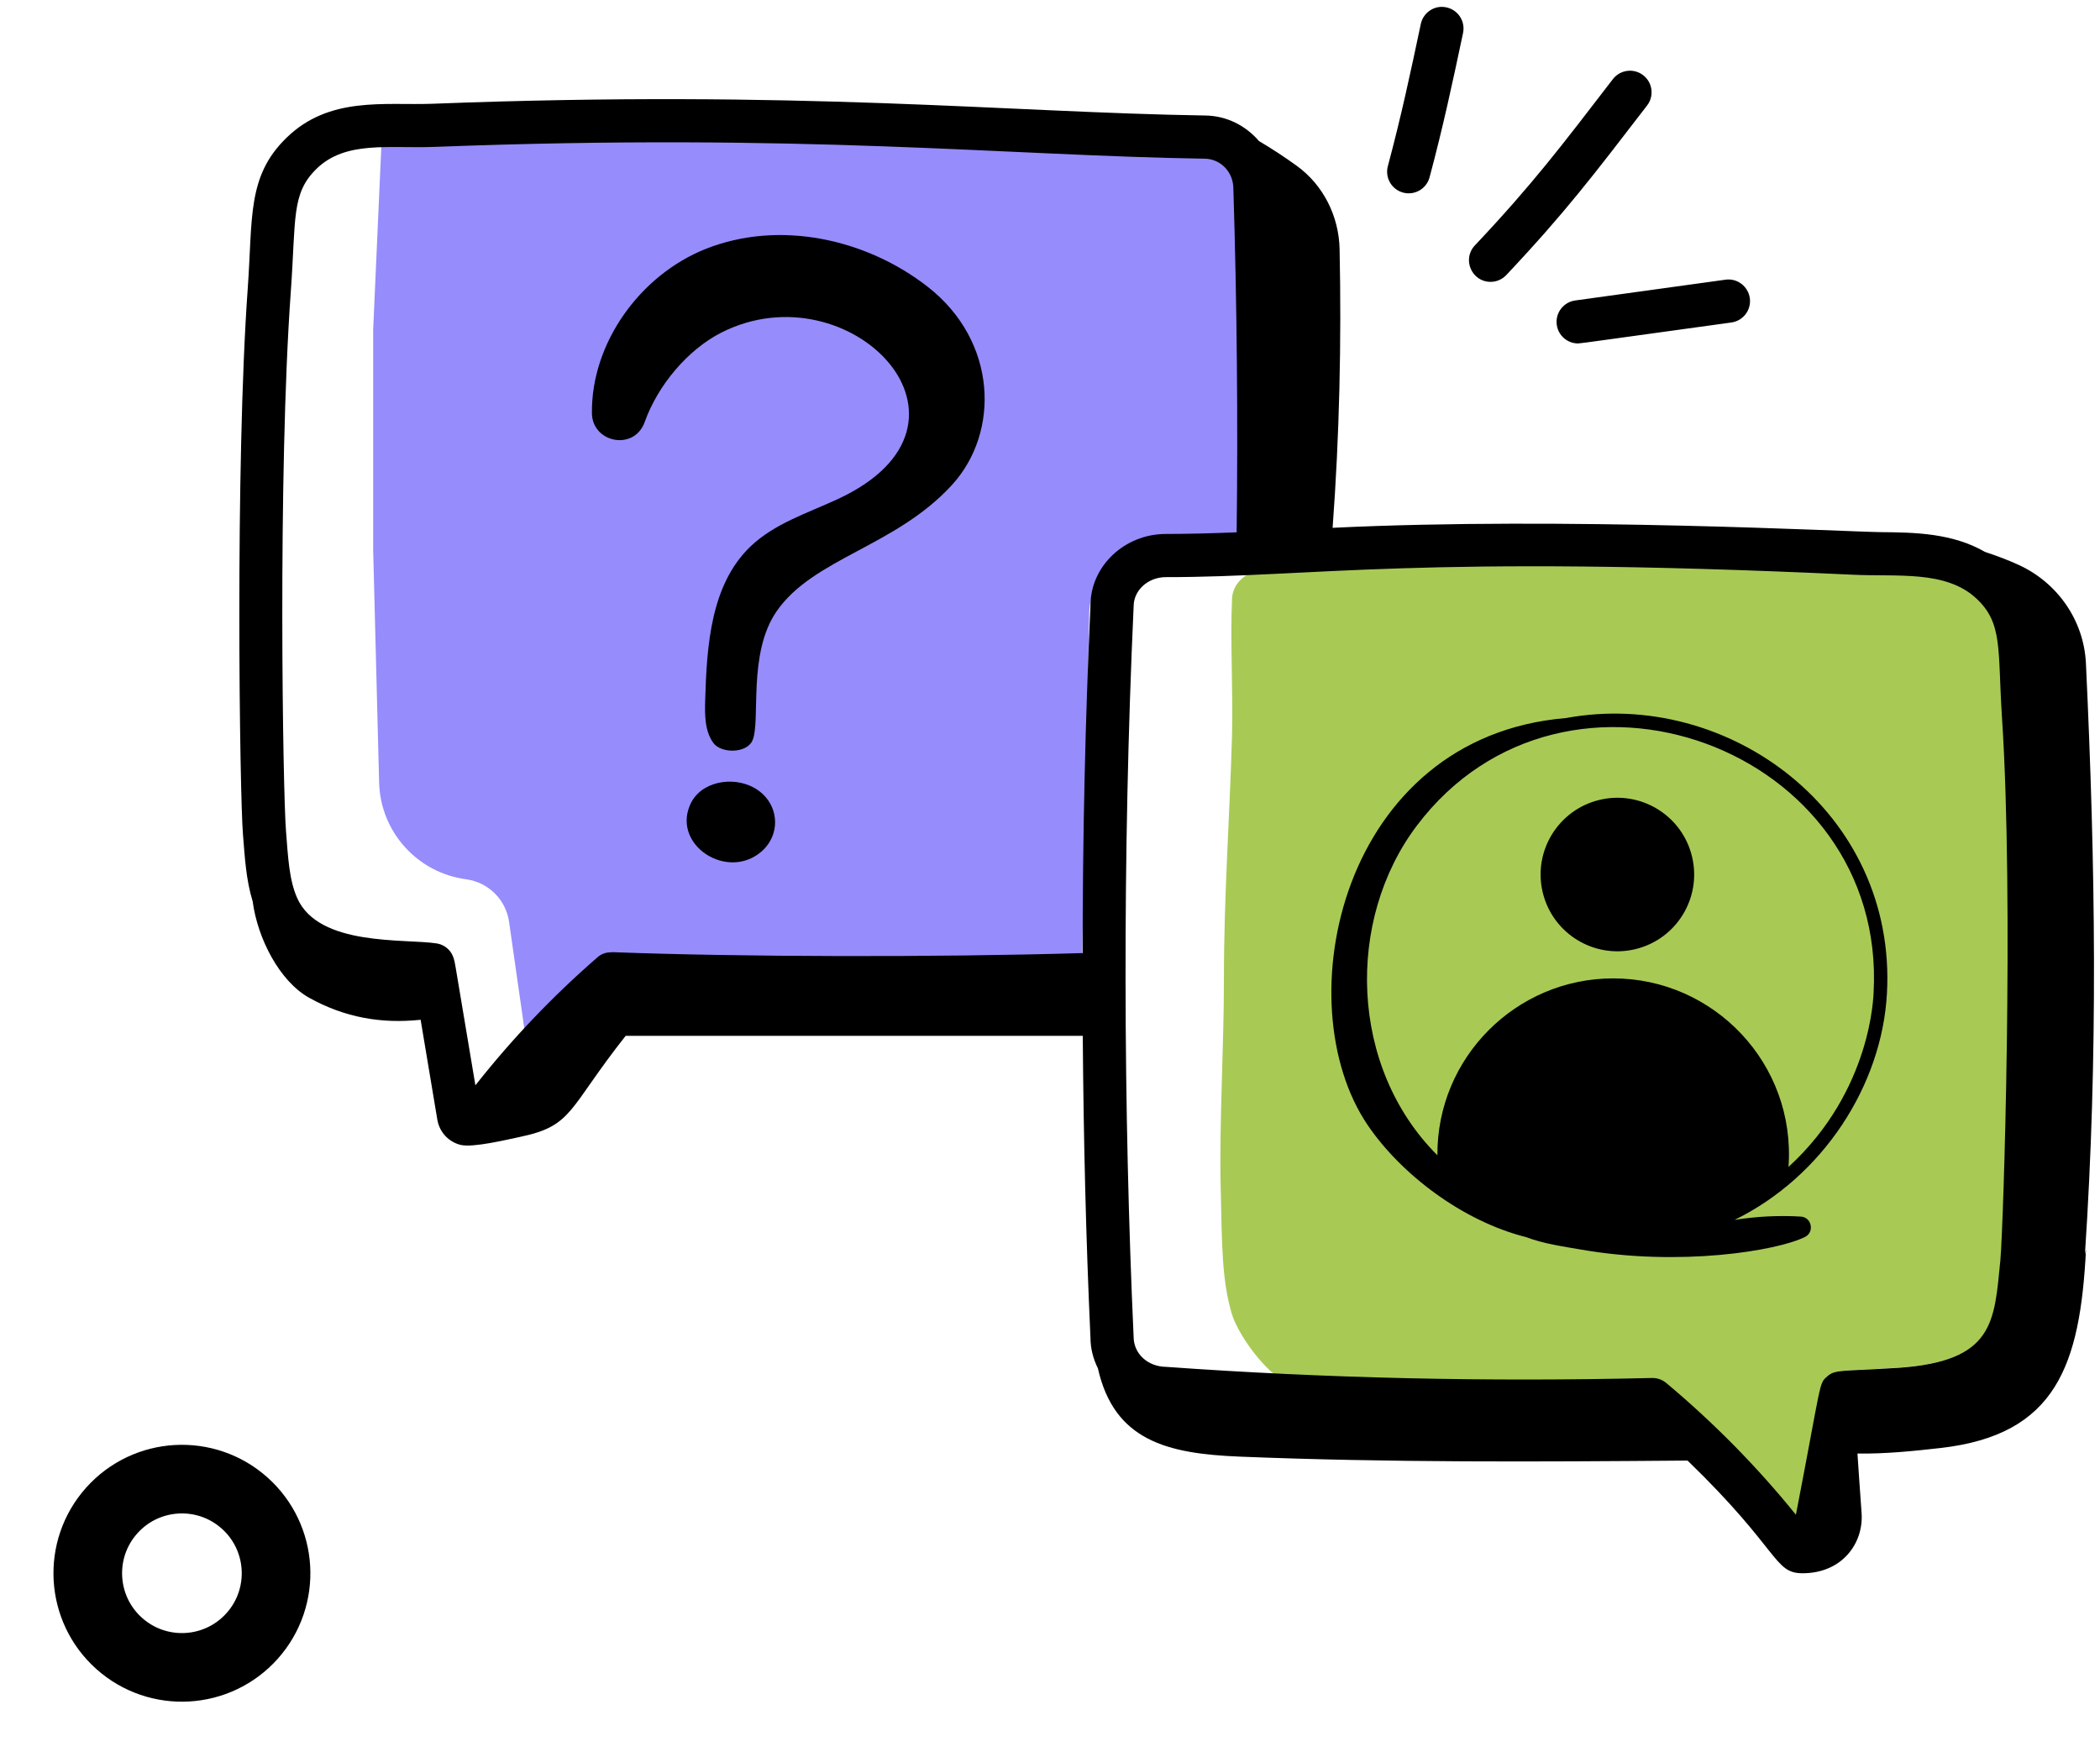
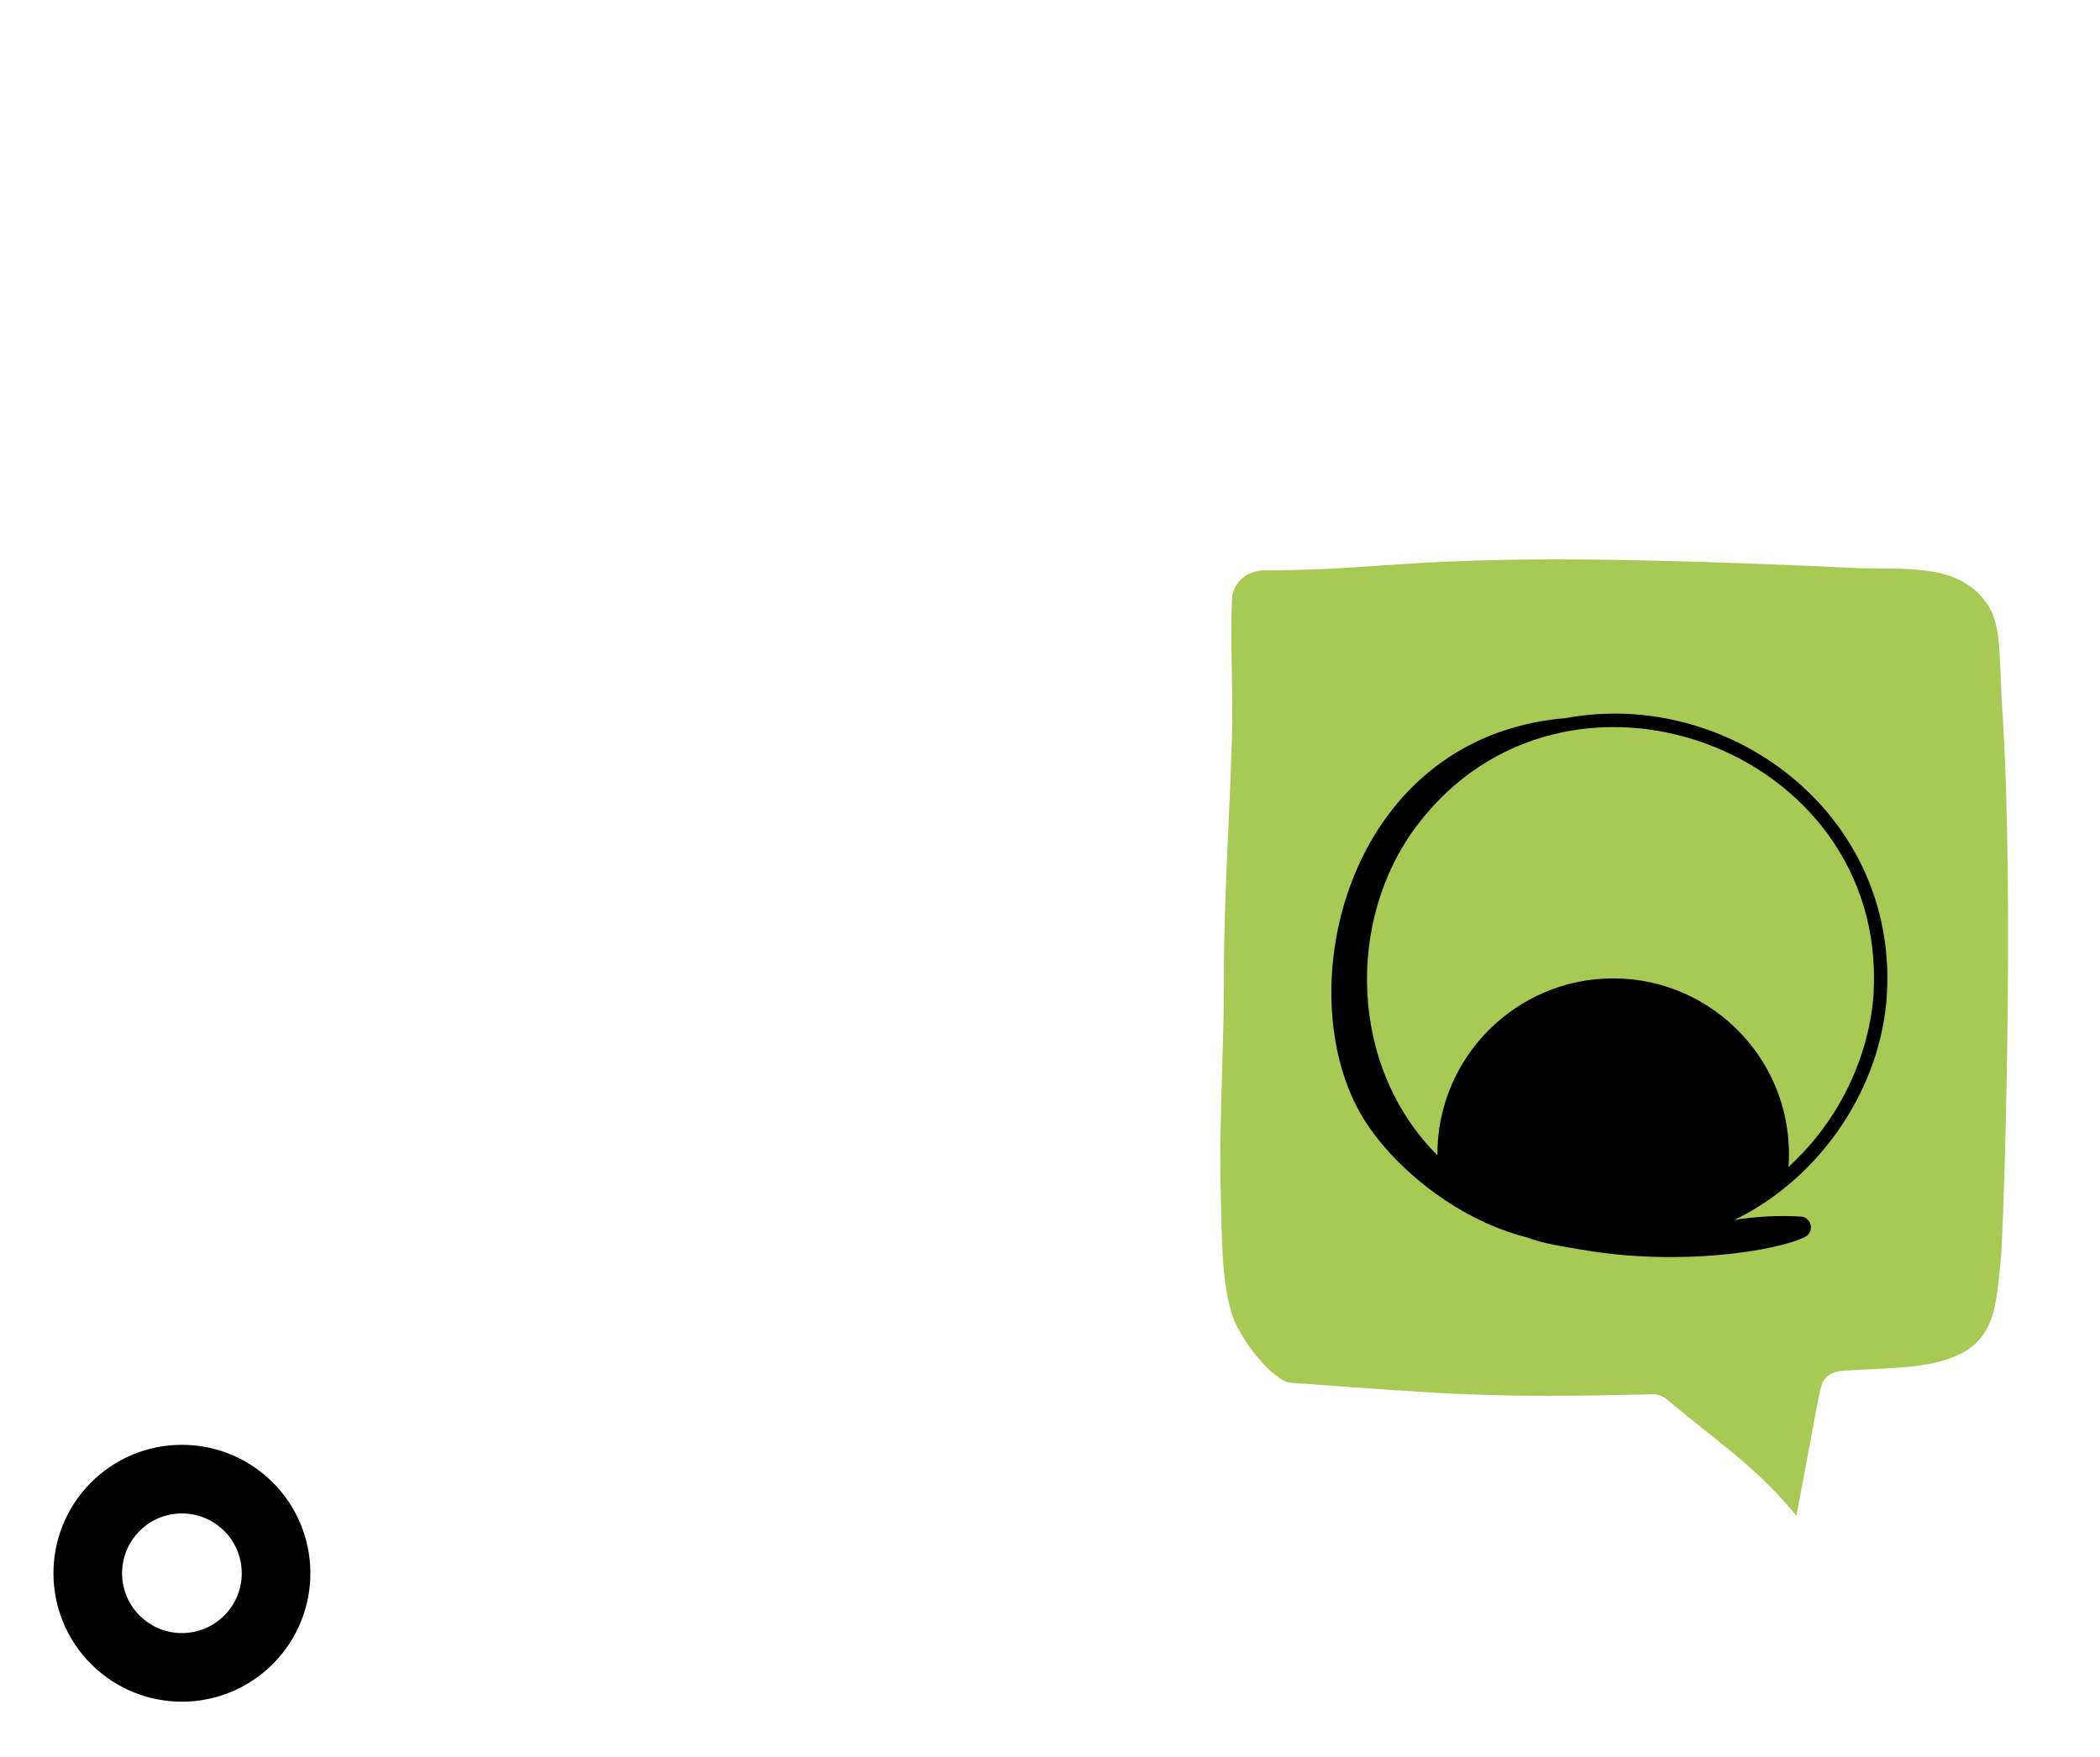
<svg xmlns="http://www.w3.org/2000/svg" width="153" height="128" viewBox="0 0 153 128" fill="none">
  <circle cx="13.254" cy="114.641" r="6.859" transform="rotate(-48.226 13.254 114.641)" stroke="black" stroke-width="5" />
-   <path d="M27.851 9.15H89.392C90.497 9.15 91.392 10.045 91.392 11.15V39.469L84.106 39.831C81.485 39.962 79.41 42.098 79.356 44.722L78.789 72.165H60.216H44.628L38.483 76.921L37.09 67.175C36.859 65.556 35.579 64.288 33.958 64.072C30.4 63.597 27.714 60.608 27.622 57.02L27.188 40.063V24.012L27.851 9.15Z" fill="#968CFC" />
  <path d="M120.425 101.598C120.794 101.598 121.151 101.728 121.435 101.967C124.9 104.892 128.069 106.952 130.877 110.457C132.776 100.565 132.533 100.849 133.147 100.302C133.742 99.768 134.096 99.928 138.31 99.663C145.347 99.182 145.322 96.283 145.772 91.773C145.99 89.469 146.771 65.371 145.891 51.854C145.568 46.872 145.968 44.977 144.048 43.154C141.803 41.02 138.248 41.554 134.903 41.378C103.309 39.897 102.831 41.562 92.109 41.562C90.814 41.562 89.76 42.522 89.76 43.704C89.625 46.686 89.848 50.574 89.76 53.627C89.583 59.811 89.168 65.234 89.171 71.41C89.173 76.102 88.835 81.809 88.931 86.292C89.031 90.934 89.026 93.224 89.726 95.675C90.241 97.48 92.782 100.752 94.108 100.766C105.689 101.605 108.44 101.891 120.365 101.598C120.371 101.598 120.376 101.601 120.382 101.602C120.389 101.602 120.395 101.598 120.403 101.598H120.425Z" fill="#A8CA55" />
-   <path d="M46.971 30.751C47.934 28.055 50.121 25.472 52.555 24.236C61.919 19.484 72.937 30.858 61.027 36.374C58.822 37.396 56.409 38.152 54.66 39.839C51.79 42.605 51.493 47.023 51.378 51.006C51.346 52.083 51.34 53.246 51.963 54.125C52.523 54.915 54.389 54.914 54.817 53.97C55.442 52.582 54.446 47.65 56.572 44.559C59.245 40.669 65.234 39.843 69.352 35.344C72.876 31.494 72.663 24.864 67.601 20.905C63.086 17.375 56.736 16.016 51.412 18.14C46.616 20.053 43.065 25.018 43.126 30.113C43.151 32.266 46.21 32.882 46.971 30.751ZM54.904 57.383C53.36 56.546 51.01 56.928 50.267 58.67C49.008 61.62 53.002 64.169 55.457 62.067C57 60.747 56.754 58.385 54.904 57.383ZM103.515 1.751C102.763 5.308 102.095 8.447 101.115 12.107C100.89 12.946 101.388 13.809 102.228 14.034C103.045 14.255 103.925 13.777 104.154 12.922C105.147 9.217 105.835 5.991 106.594 2.402C106.773 1.552 106.23 0.716 105.38 0.538C104.532 0.346 103.695 0.901 103.515 1.751ZM108.597 20.539C109.015 20.539 109.432 20.373 109.742 20.045C114.061 15.461 116.1 12.757 120.003 7.686C120.533 6.998 120.405 6.011 119.717 5.481C119.029 4.948 118.041 5.079 117.511 5.765C113.727 10.681 111.698 13.381 107.452 17.887C106.506 18.891 107.229 20.539 108.597 20.539ZM114.978 25.027C115.155 25.027 117.33 24.712 126.144 23.499C127.004 23.38 127.606 22.585 127.487 21.725C127.367 20.863 126.561 20.254 125.714 20.381L114.765 21.895C113.905 22.014 113.303 22.808 113.421 23.669C113.531 24.457 114.205 25.027 114.978 25.027Z" fill="black" />
-   <path d="M151.975 48.336C151.828 45.221 149.916 42.471 147.083 41.167C146.283 40.799 145.457 40.495 144.622 40.217C142.249 38.846 139.516 38.797 137.045 38.776C134.623 38.754 113.981 37.641 97.09 38.461C97.588 31.767 97.741 24.896 97.599 18.147C97.548 15.758 96.416 13.486 94.481 12.085C93.589 11.439 92.667 10.836 91.72 10.274C90.767 9.162 89.377 8.435 87.807 8.417C73.254 8.189 58.391 6.527 31.5 7.561C28.029 7.69 23.983 6.985 20.855 10.058C17.995 12.847 18.416 15.88 18.053 20.969C17.119 33.881 17.462 57.98 17.704 60.835C17.84 62.482 17.92 64.084 18.41 65.687C18.766 68.389 20.374 71.513 22.53 72.71C25.12 74.149 27.784 74.612 30.646 74.31C31.054 76.737 31.462 79.166 31.862 81.583C32.011 82.491 32.681 83.216 33.569 83.429C34.461 83.644 36.937 83.044 37.887 82.845C41.782 82.029 41.344 80.847 45.585 75.479H78.887C78.941 82.988 79.124 90.387 79.448 97.477C79.448 98.277 79.653 99.028 79.99 99.709C81.178 104.988 85.054 105.928 90.312 106.142C101.184 106.584 112.069 106.518 122.951 106.43C129.726 112.987 129.211 114.641 131.33 114.641C134.199 114.641 135.805 112.461 135.627 110.211C135.516 108.801 135.432 107.341 135.329 105.916C137.304 105.953 139.434 105.736 141.388 105.513C149.827 104.553 151.551 99.463 151.981 91.047C151.956 91.17 151.927 91.295 151.901 91.418C152.865 76.954 152.673 63.106 151.975 48.336ZM32.837 69.38C32.598 69.044 32.224 68.807 31.807 68.745C29.504 68.387 23.229 68.988 21.654 65.443C21.063 64.119 20.988 62.472 20.838 60.567C20.614 57.909 20.224 34.574 21.191 21.194C21.568 15.927 21.216 14.099 23.056 12.307C25.167 10.232 28.347 10.827 31.613 10.705C58.685 9.671 73.154 11.338 87.765 11.563C88.933 11.576 89.873 12.542 89.861 13.781C90.124 22.29 90.198 30.686 90.099 38.789C88.288 38.862 86.565 38.909 84.942 38.909C81.913 38.909 79.448 41.273 79.45 44.107C79.061 52.569 78.879 61.081 78.877 69.45C68.312 69.765 53.9 69.738 44.617 69.382C44.592 69.38 44.571 69.392 44.546 69.391L44.54 69.39C44.529 69.39 44.519 69.396 44.507 69.396C44.115 69.391 43.75 69.538 43.477 69.804C40.239 72.619 37.273 75.735 34.636 79.087C34.184 76.362 33.725 73.632 33.265 70.9C33.158 70.327 33.128 69.792 32.837 69.38ZM121.402 100.779C121.119 100.541 120.761 100.412 120.393 100.412H120.37C120.363 100.412 120.357 100.416 120.35 100.417C120.344 100.416 120.338 100.413 120.332 100.412C108.408 100.703 96.54 100.433 84.959 99.601C83.632 99.587 82.594 98.655 82.592 97.406C81.857 81.218 81.76 62.389 82.594 44.179C82.594 43.007 83.648 42.055 84.942 42.055C95.665 42.055 103.276 40.404 134.87 41.873C138.215 42.047 141.771 41.518 144.016 43.634C145.936 45.442 145.536 47.321 145.858 52.261C146.739 65.666 145.958 89.564 145.739 91.849C145.289 96.321 145.315 99.196 138.278 99.673C134.063 99.936 133.71 99.777 133.115 100.306C132.5 100.849 132.744 100.567 130.845 110.377C128.037 106.901 124.867 103.679 121.402 100.779Z" fill="black" />
-   <path d="M119.123 69.169C122.13 68.46 123.992 65.447 123.282 62.441C122.573 59.435 119.56 57.573 116.553 58.283C113.547 58.992 111.685 62.005 112.394 65.011C113.104 68.017 116.117 69.879 119.123 69.169Z" fill="black" />
  <path d="M111.207 90.153C112.449 90.631 113.928 90.836 115.207 91.058C122.373 92.304 129.432 91.157 131.501 90.14C132.215 89.789 132 88.698 131.206 88.651C129.595 88.554 127.974 88.64 126.379 88.891C132.806 85.738 137.109 79.099 137.477 72.397C138.208 59.207 125.931 50.148 114.103 52.322C97.676 53.689 93.611 73.101 99.649 81.99C102.072 85.557 106.549 88.986 111.207 90.153ZM103.229 60.161C114.016 45.875 137.497 54.451 136.505 72.343C136.485 72.418 136.423 79.429 130.305 85.034C130.841 77.511 124.872 71.294 117.533 71.294C110.479 71.294 104.683 77.043 104.725 84.185C98.299 77.766 98.037 67.039 103.229 60.161Z" fill="black" />
</svg>